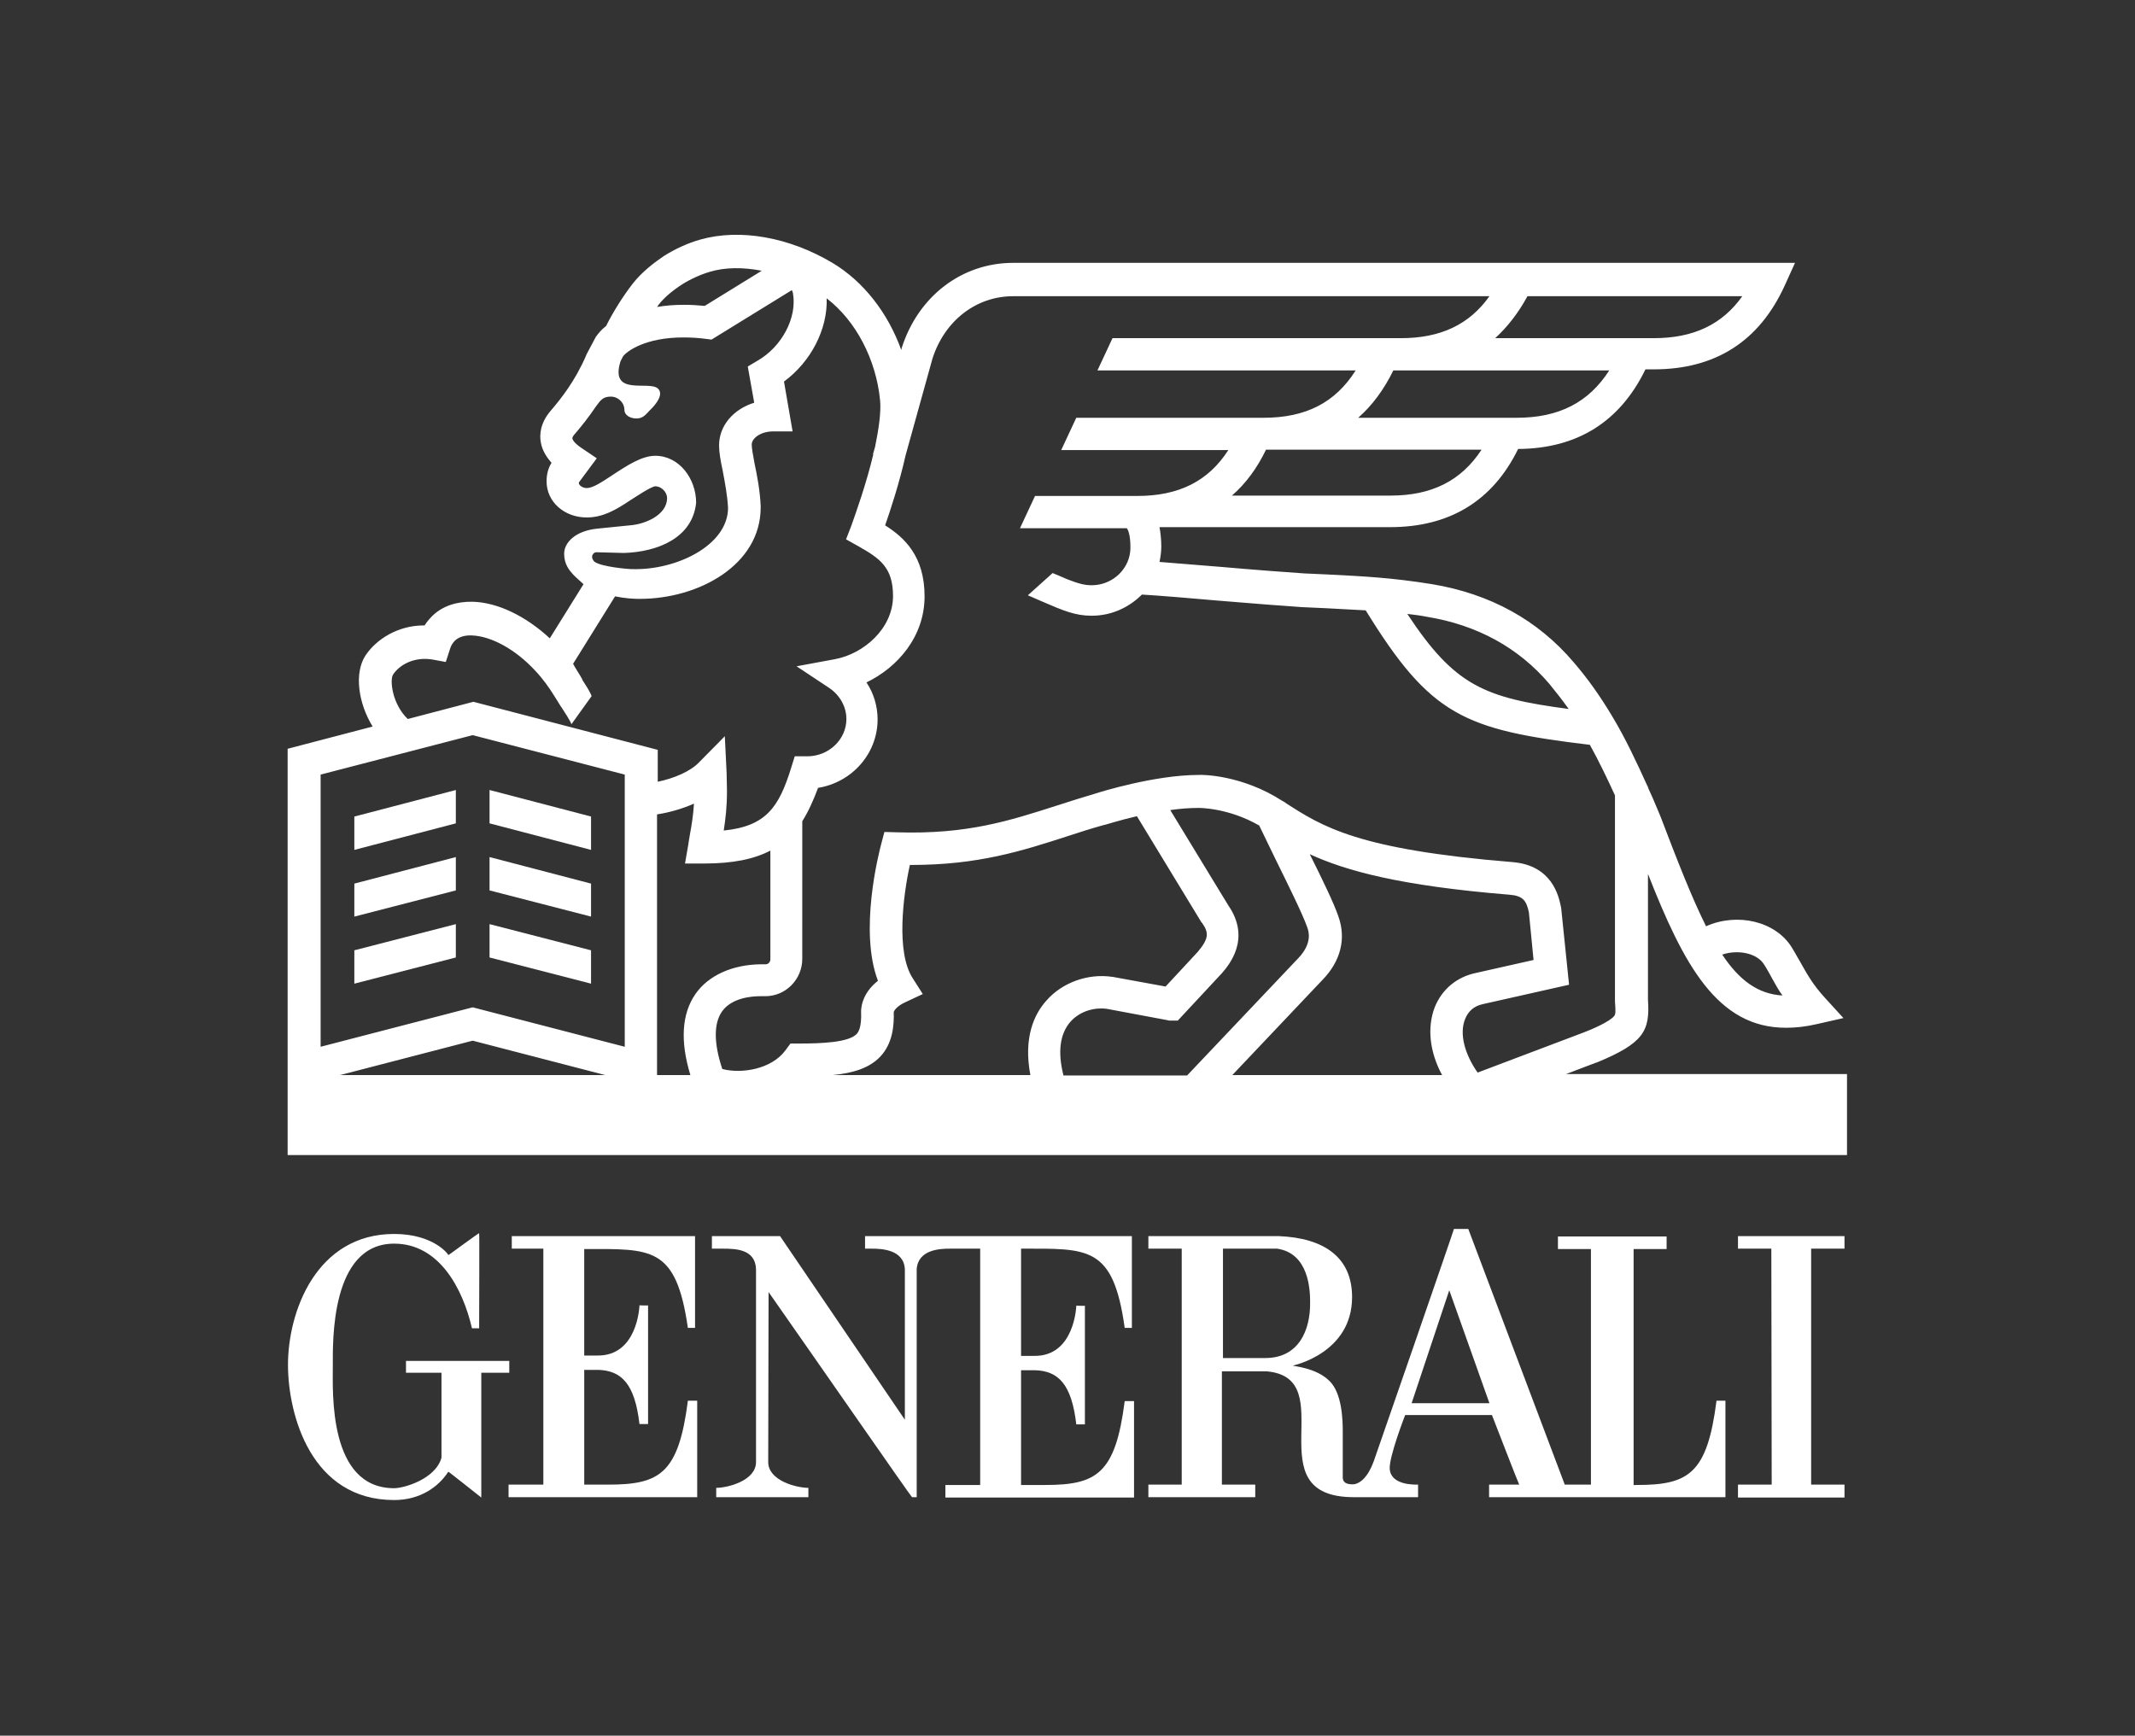
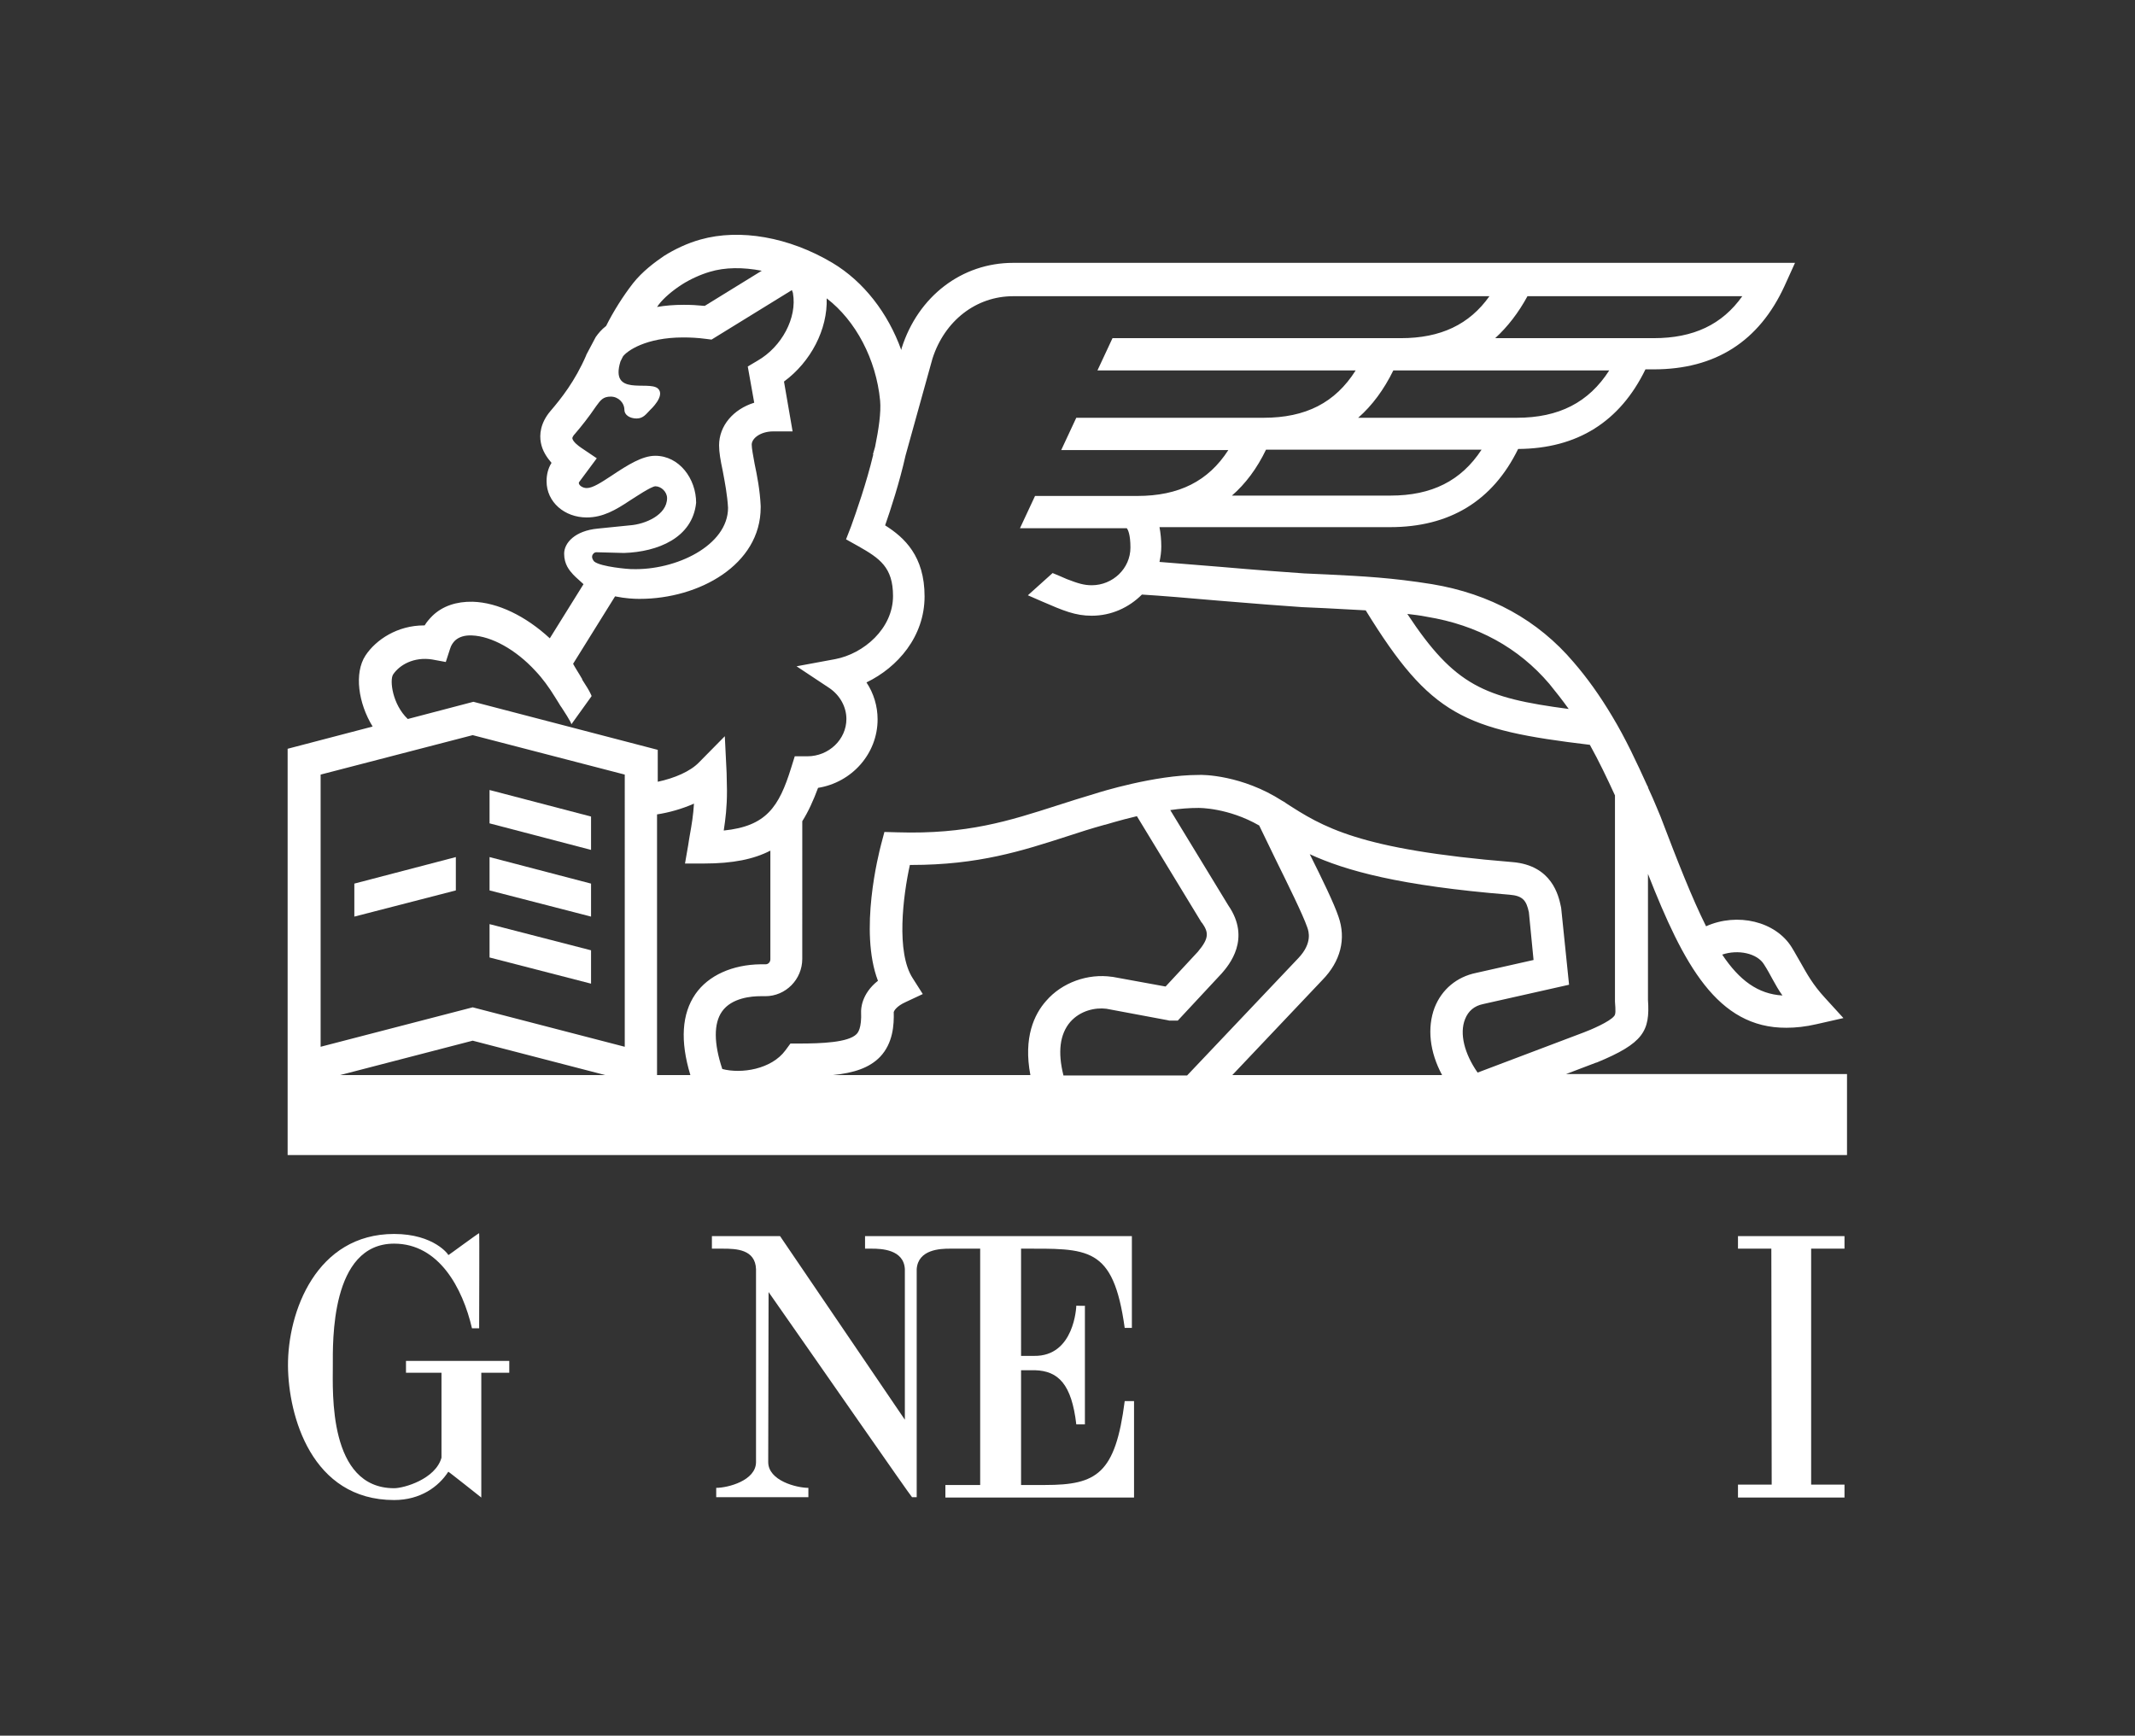
<svg xmlns="http://www.w3.org/2000/svg" version="1.1" id="Calque_1" x="0px" y="0px" viewBox="0 0 595.3 484" style="enable-background:new 0 0 595.3 484;" xml:space="preserve">
  <rect x="0" y="0" width="595.3" height="484" fill="#333333" stroke="none" />
  <style type="text/css">
	.st0{fill:#FFFFFF;}
</style>
  <g>
    <g>
      <g>
-         <path class="st0" d="M162.9,378.2l0-29.9c18.7,0,25.6-0.9,28.9,22h2v-25.6l-51.1,0v3.5h8.8v65.8h-9.7v3.5h52.6v-26.9h-2.6     c-2.6,20.3-7.8,23.4-22.2,23.4h-6.7v-32c0.2,0,2.6,0,3.9,0c6.5,0.2,10.2,3.9,11.5,15.1h2.4l0-33.1c0,0.1-2.4,0-2.4,0     c0,0.2-0.5,14.2-11.8,14H162.9z" />
        <path class="st0" d="M142,379.5h-28.8v3.3h9.9v23.7c-1.7,6-10.5,8.5-13.2,8.5c-18.4,0-17.1-26.9-17.1-34.1     c0-6.6-0.7-34.1,17.1-34.1c12.5,0,19.1,12.4,21.7,23.6h2c0-4.6,0.1-26.5,0-26.5c0-0.2-8.6,6.2-8.6,6.1c0.2,0-3.9-5.9-15.1-5.9     c-21.7,0-29.7,21.7-29.6,36.8c0.1,13.8,6.5,37.4,29.6,37.4c7.3,0,12.4-3.7,15.1-7.9c0-0.1,9.2,7.2,9.2,7.2v-34.8h7.8V379.5z" />
-         <path class="st0" d="M478.6,390.7c-2.6,20.3-7.8,23.4-22.2,23.4h-0.9v-65.8h9.2v-3.5h-30.3v3.5h9.2l0,0V414h-7.3l-26.9-71.3h-4     c0.1,0-22.3,64.7-22.4,64.9c0-0.2-1.7,5.6-5.4,6.3c-3.4,0.2-3.2-1.6-3.2-2.2v-12.5c0-3.3-0.2-10.7-3.7-14.1     c-3.8-3.8-10.3-4.1-10.2-4.3c0,0,16.5-3.4,16.5-19.1c0-11-7.7-16.5-20.5-17h-36.3v3.5h9.3v65.8c0,0-9.1,0-9.3,0v3.5h29.8v-3.5     c-0.2,0-9.3,0-9.3,0v-31.6c0,0,11.7,0,12.4,0c21.5,1.8-3.7,35.2,24.5,35.1h17.8V414c-1,0-7.5,0.2-7.9-4.3     c-0.3-3.3,4.3-15.1,4.3-15.1h24.2c0,0,7.5,19.4,7.6,19.4h-8.4v3.5h65.9v-26.9H478.6z M352.8,378.7H341v-30.5h15.1     c8.9,1.3,9.2,11.6,9.2,14.9C365.4,371,362.1,378.7,352.8,378.7z M393.6,391.3l10.5-31.5l11.2,31.5H393.6z" />
        <path class="st0" d="M284.7,348.2c18.7,0,25.7-0.9,28.9,22.1h2v-25.6h-74.4v3.5h1.9c2.6,0,8.9,0.2,9.2,5.7h0v42l-34.8-51.2h-19     v3.5h3.1c3.7,0,9,0.2,9.2,5.7v53.8c0,5.2-7.9,7.2-11.1,7.2h0v2.6h25.7v-2.6c-3.3,0-11.2-2-11.2-7.2l0.1-47.4     c13.8,19.7,39.8,57.2,40,57.2h1.3v-63.6c0.4-5.5,6.6-5.7,9.2-5.7h8.5v65.9h-9.7v3.5h52.6v-26.9h-2.6     c-2.6,20.3-7.8,23.4-22.2,23.4h-6.7v-32c0.2,0,2.6,0,3.9,0c6.5,0.2,10.2,3.9,11.5,15.1h2.4l0-33.1c0,0.1-2.4,0-2.4,0     c0,0.2-0.5,14.2-11.8,14h-3.6V348.2z" />
        <polygon class="st0" points="514.3,348.2 514.3,344.7 484.6,344.7 484.6,348.2 493.9,348.2 494,414 484.6,414 484.6,417.6      514.3,417.6 514.3,414 505,414 505,348.2    " />
      </g>
      <g>
        <path class="st0" d="M435.9,299.8l9.2-3.5l0.1,0c13.1-5.4,14.9-8.8,14.3-17.5v-35.1c9.9,25.2,19.3,43,38.6,42.9     c2.6,0,5.4-0.3,8.4-1l7.5-1.7l-5.2-5.7c-3.3-3.6-4.9-6.5-6.7-9.7c-0.8-1.3-1.5-2.7-2.5-4.3c-4.5-7.3-15.2-9.8-23.9-5.9     c-3.9-7.8-7.9-18-12.7-30.6l-1-2.4c-0.8-1.9-1.6-3.8-2.5-5.7v-0.3h-0.1c-3-6.6-6.1-13.3-9.9-19.6c-3.4-5.7-6.9-10.6-10.7-15     c-10-11.8-23.3-19.1-39.5-21.8c-11.2-1.8-19.1-2.2-29.1-2.7c-2.1-0.1-4.2-0.2-6.6-0.3c-4.5-0.3-13.9-1-23-1.8     c-6.1-0.5-12.4-1-17.3-1.4c0.3-1.4,0.5-2.8,0.5-4.3c0-2-0.2-3.8-0.5-5.4h64.3c16.6,0,28.6-7.3,35.7-21.8     c16.5-0.1,28.4-7.6,35.5-22.2h2.3c17.2,0,29.4-7.8,36.5-23.3l2.9-6.4h-218c-14.3,0-26.5,9.3-31.1,23.8l-0.1,0.5     c-3.7-10.3-10.5-19.1-19.2-24.3c-12.1-7.2-25.8-9.6-36.8-6.5c-3.6,1-7.2,2.7-10.2,4.6c-2.5,1.7-6,4.3-8.6,7.6     c-2.8,3.6-5.5,7.9-7.5,11.9c-1.3,1-2.2,2.1-2.9,3.1l-2.6,4.9l-0.1,0.3c-3.1,7.1-6.9,11.9-9.9,15.4c-2.9,3.4-3.1,6.7-2.7,8.8     c0.4,2.3,1.7,4.2,3,5.7l-0.1,0.1c-0.9,1.5-1.3,3.2-1.3,5c0,5.8,5,10.1,11.2,10.1c4.5,0,8.1-2.1,12-4.7c1.6-1,5.7-3.8,7.1-4     c1.7,0,3.3,1.6,3.3,3.3c0,4.7-6.1,7.3-10.4,7.6l-8.9,0.9c-6.4,0.6-9.4,4-9.4,7c0,3,1.5,4.7,2.5,5.8l0.7,0.7l2.2,2l-9.4,15.1     c-6.7-6.2-14.5-10-21.5-10.2c-4.5-0.1-8.4,1.2-11.2,3.9c-0.8,0.8-1.6,1.7-2.2,2.7c-0.1,0-0.1,0-0.2,0c-7.4,0-13.4,4-16.3,8.4     c-3.2,4.9-2,13.3,2,19.8l-23.7,6.2v113.3H515v-22.6H435.9z M491.9,269c0.9,1.4,1.6,2.7,2.3,4c0.9,1.6,1.7,3.1,2.8,4.6     c-6.8-0.4-12-4.2-16.8-11.4C484.6,264.7,490,265.8,491.9,269z M397.9,172c14,2.3,25.5,8.6,34.1,18.7c1.8,2.2,3.6,4.5,5.4,7     c-23.6-3.1-31.8-6.5-45-26.5C394.1,171.4,395.9,171.6,397.9,172z M387.7,138.2h-44.2c3.8-3.3,7-7.6,9.5-12.8h60.1     C407.4,134.1,399.2,138.2,387.7,138.2z M422.9,116.5h-44.2c3.9-3.4,7.2-7.9,9.8-13.2h60.2C443,112.2,434.7,116.5,422.9,116.5z      M425.9,82.6h59.9c-5.6,7.9-13.6,11.7-24.7,11.7h-44.2C420.4,91.1,423.4,87.2,425.9,82.6z M183.7,84.9c1.4-1.8,3.7-3.8,6.5-5.6     c2.2-1.4,5-2.7,7.7-3.5c4.3-1.3,9.3-1.3,14.5-0.3l-15.9,9.8c-2-0.2-3.9-0.3-5.8-0.3c-2.7,0-5.2,0.2-7.5,0.6     C183.4,85.3,183.6,85.1,183.7,84.9z M165.1,155.1c0.1-0.6,0.6-1.1,1.2-1.1l7.7,0.2c9.4-0.3,19.1-4.2,20.1-14     c0-6.7-4.7-13.1-11.4-13.1c-3.6,0-7.6,2.5-12.1,5.5c-2.9,1.9-5.3,3.5-7,3.5c-1.2,0-2.2-0.8-2.2-1.4c0-0.1,0-0.2,0.1-0.3l4.9-6.6     l-4.3-2.9c-0.9-0.6-2.3-1.7-2.5-2.6c-0.1-0.4,0.5-1.1,0.7-1.3c1.8-2.1,3.8-4.6,5.9-7.7c1.3-1.8,2-2.7,4.1-2.7     c2.1,0,3.8,1.7,3.8,3.7c0,1.4,1.5,2.4,3.4,2.4s2.7-1.3,3.8-2.4c0,0,4.4-4,2.1-6c-2.7-2.2-13.4,2.3-10.4-7.5l0.7-1.4     c1.1-1.5,6.3-5.3,16.8-5.3c2,0,4.1,0.1,6.3,0.4l1.6,0.2l22.4-13.8c0.2,0.5,0.3,0.8,0.3,0.8l0,0l0,0.1c1.2,6.8-3.1,14.9-9.9,18.8     l-2.7,1.6l1.8,10.1c-5.8,1.8-9.8,6.4-9.8,11.9c0,1.9,0.4,4.2,1,7c0.6,3.2,1.3,6.8,1.5,10.4c0,10.5-14.5,17.5-26.8,17.1l-0.3,0     c-0.5,0-8.3-0.6-10.2-2.1C165.3,156.2,165,155.5,165.1,155.1z M109.6,188.1c1.8-2.7,5.8-5,10.9-4.2l3.8,0.7l1.2-3.7     c0.3-1,0.8-1.7,1.4-2.3c1.1-1,2.7-1.5,4.7-1.4c5.4,0.2,12.2,3.9,17.7,9.9c2,2.1,3.8,4.6,5.4,7.2c0.3,0.5,0.7,1.1,1,1.6     c0.4,0.7,0.8,1.3,0.9,1.4c0.2,0.3,2.9,4.4,2.7,4.7c1.9-2.6,3.7-5.2,5.6-7.8c0.1-0.1,0-0.3-0.2-0.7c-0.4-0.9-1.4-2.5-2-3.4     c-0.1-0.2-0.3-0.4-0.4-0.7c0,0,0,0,0-0.1c-0.1-0.1-0.3-0.5-0.6-1c-0.6-1-1.5-2.4-1.9-3.2l11.7-18.8c2.9,0.6,5.4,0.7,6.6,0.7h0.3     c16.5,0,33.7-9.5,33.7-25.5l0-0.4c-0.2-4.4-1-8.5-1.7-11.8c-0.4-2.2-0.8-4.3-0.8-5.3c0-1.8,2.5-3.7,6-3.7h5.4l-2.4-13.9     c7.5-5.5,12.2-14.6,11.9-23.2c8.1,6.2,13.8,17,14.9,28.5c0.3,3.3-0.4,8-1.4,12.9l-0.6,2.1l0.1,0c-1.9,8-4.8,16.2-6.2,20.1     l-1.4,3.6l3.4,1.9c6,3.4,9.7,5.9,9.7,13.9c0,9.1-8.2,16.1-16.1,17.6l-10.8,2l9.2,6.1c2.9,2,4.7,5.2,4.7,8.6     c0,5.7-4.9,10.4-10.9,10.4h-3.5l-1,3.2c-3.4,11-7,16.3-18.8,17.5c0.5-3.3,0.9-6.5,0.9-11.1c0-1.1-0.1-4.1-0.1-5l-0.5-10.2     l-7.2,7.3c-2.4,2.5-6.8,4.4-11.5,5.4v-8.9l-51.4-13.4l-18.3,4.8C109.4,196.4,108.6,189.7,109.6,188.1z M94.8,299.8l37-9.6l37,9.6     H94.8z M174.2,291.9l-42.4-11l-42.4,11V216l42.4-11l42.4,11V291.9z M193.9,277.2c-3.8,5.5-4.3,13.1-1.4,22.6h-9.3v-72.7     c3.3-0.5,6.9-1.5,10.3-3c-0.2,3.2-0.6,5.7-1.2,9c-0.1,0.8-0.3,1.6-0.4,2.5l-0.9,5.2h5.3c8,0,13.9-1.2,18.5-3.6v30.3     c0,0.8-0.6,1.4-1.3,1.4h-1.4C204.2,269,197.5,272,193.9,277.2z M291.7,279.1c-3.3,3.7-6.4,10.2-4.4,20.7h-55.1     c5.9-0.6,10.2-2,13.2-5.1c3.6-3.8,3.9-8.9,3.8-12.5c0.1-0.3,0.7-1.6,3.4-2.8l4.7-2.2l-2.8-4.4c-4.7-7.2-2.7-23-0.8-31.6     c0.1,0,0.3,0,0.4,0c18.7,0,30.8-3.9,43.5-8c3.3-1.1,6.8-2.2,10.4-3.2l0.1,0c0.1,0,3.8-1.2,8.9-2.4l18,29.6l0.2,0.2     c1.8,2.6,2,4.2-1.2,8l-9,9.7l-14.8-2.7l-0.1,0C303.3,271.4,296.1,274,291.7,279.1z M296.5,299.8c-1.6-6.4-1-11.4,1.9-14.8     c2.8-3.2,7-4.1,10.1-3.7l17.1,3.2l0.4,0.1h2.4l12.1-13l0.1-0.1c2.1-2.4,8.3-9.7,1.9-19l-16.2-26.6c2.7-0.4,5.4-0.6,7.8-0.6l0.1,0     c0.1,0,8.2-0.1,16.9,4.9c1.2,2.5,2.8,5.8,4.6,9.5c3.4,6.9,7.6,15.4,8.8,18.9c0.4,1.1,1.5,4.4-2.5,8.6l-31,32.7H296.5z      M402.1,299.8h-58.5l25.1-26.5c5.1-5.2,6.7-11.5,4.5-17.7c-1.2-3.6-4.5-10.4-8-17.4c10,4.6,25,8.8,55.7,11.3     c3.7,0.3,4.7,1.6,5.4,4.9l1.3,13.3l-16,3.6c-5.4,1.1-9.6,4.6-11.6,9.7C397.9,286.6,398.6,293.3,402.1,299.8z M408.5,284.2     c0.9-2.3,2.6-3.7,5-4.2l24-5.4l-2.2-21.4l-0.1-0.5c-0.6-2.8-2.4-11.4-13.5-12.3c-43-3.5-52.9-9.8-63.4-16.6c0,0,0-0.1,0-0.1     l-0.1,0l-0.7-0.4c-11.2-7.2-22.2-7.3-23.3-7.2c-12.2,0-27.6,4.8-28.8,5.2c-3.7,1.1-7.2,2.2-10.6,3.3c-13.4,4.3-25.1,8.1-44.6,7.5     l-3.6-0.1l-0.9,3.4c-0.7,2.7-6.2,24.2-0.9,38.1c-4.7,3.7-4.7,8-4.7,8.6c0.2,4.7-0.9,5.9-1.3,6.3c-2.3,2.3-9.7,2.6-16,2.6     c0,0,0,0-0.1,0h-2.3l-1.4,1.9c-3.9,5.3-12.3,6.6-17.6,5.2c-2.4-7.2-2.4-12.7-0.1-16c2.7-3.9,8.4-4.3,10.7-4.3h1.4     c5.7,0,10.3-4.7,10.3-10.4V229c1.7-2.7,3.1-5.8,4.4-9.3c9.4-1.5,16.6-9.5,16.6-19.1c0-3.7-1.1-7.3-3.1-10.3     c8.7-4.2,16.2-12.8,16.2-24c0-11.2-5.6-16.4-11-19.8c1.5-4.3,4-11.9,5.7-19.5l7.5-27c3.4-10.6,12.2-17.4,22.5-17.4h132.8     c-5.6,7.9-13.6,11.7-24.7,11.7h-80.4l-4.2,9h72c-5.7,9-13.9,13.2-25.7,13.2h-52.2l-4.2,9h46.6c-5.6,8.7-13.8,12.8-25.4,12.8     h-28.5l-4.2,9h29.8c0.3,0.4,1,1.7,1,5.4c0,5.8-4.9,10.5-10.8,10.5c-2.1,0-3.8-0.5-6.9-1.7c-1.3-0.6-2.6-1.1-4-1.7l-6.9,6.2     c1.3,0.6,2.6,1.1,3.9,1.7v0c6,2.6,9.3,4,13.9,4c5.5,0,10.4-2.3,14-5.9c5.1,0.3,13.4,1,21.4,1.7c9.6,0.8,18.6,1.5,23.2,1.8     c2.3,0.1,4.5,0.2,6.6,0.3c4,0.2,7.6,0.4,11.2,0.6c18.1,29.4,27.4,33.3,62.5,37.5c2.5,4.5,4.8,9.3,7,14.1V279l0,0.3     c0.2,2.6,0.2,3.5-0.2,4c-1.2,1.6-6.6,3.9-8.5,4.6l-29.6,11.2C408.3,293.8,406.9,288.2,408.5,284.2z" />
        <polygon class="st0" points="164.8,227.7 136.5,220.3 136.5,229.6 164.8,237    " />
-         <polygon class="st0" points="98.8,237 127.1,229.6 127.1,220.3 98.8,227.7    " />
        <polygon class="st0" points="98.8,255.6 127.1,248.3 127.1,239 98.8,246.4    " />
        <polygon class="st0" points="164.8,246.4 136.5,239 136.5,248.3 164.8,255.6    " />
        <polygon class="st0" points="164.8,265 136.5,257.7 136.5,267 164.8,274.3    " />
-         <polygon class="st0" points="98.8,274.3 127.1,267 127.1,257.7 98.8,265    " />
      </g>
    </g>
  </g>
</svg>